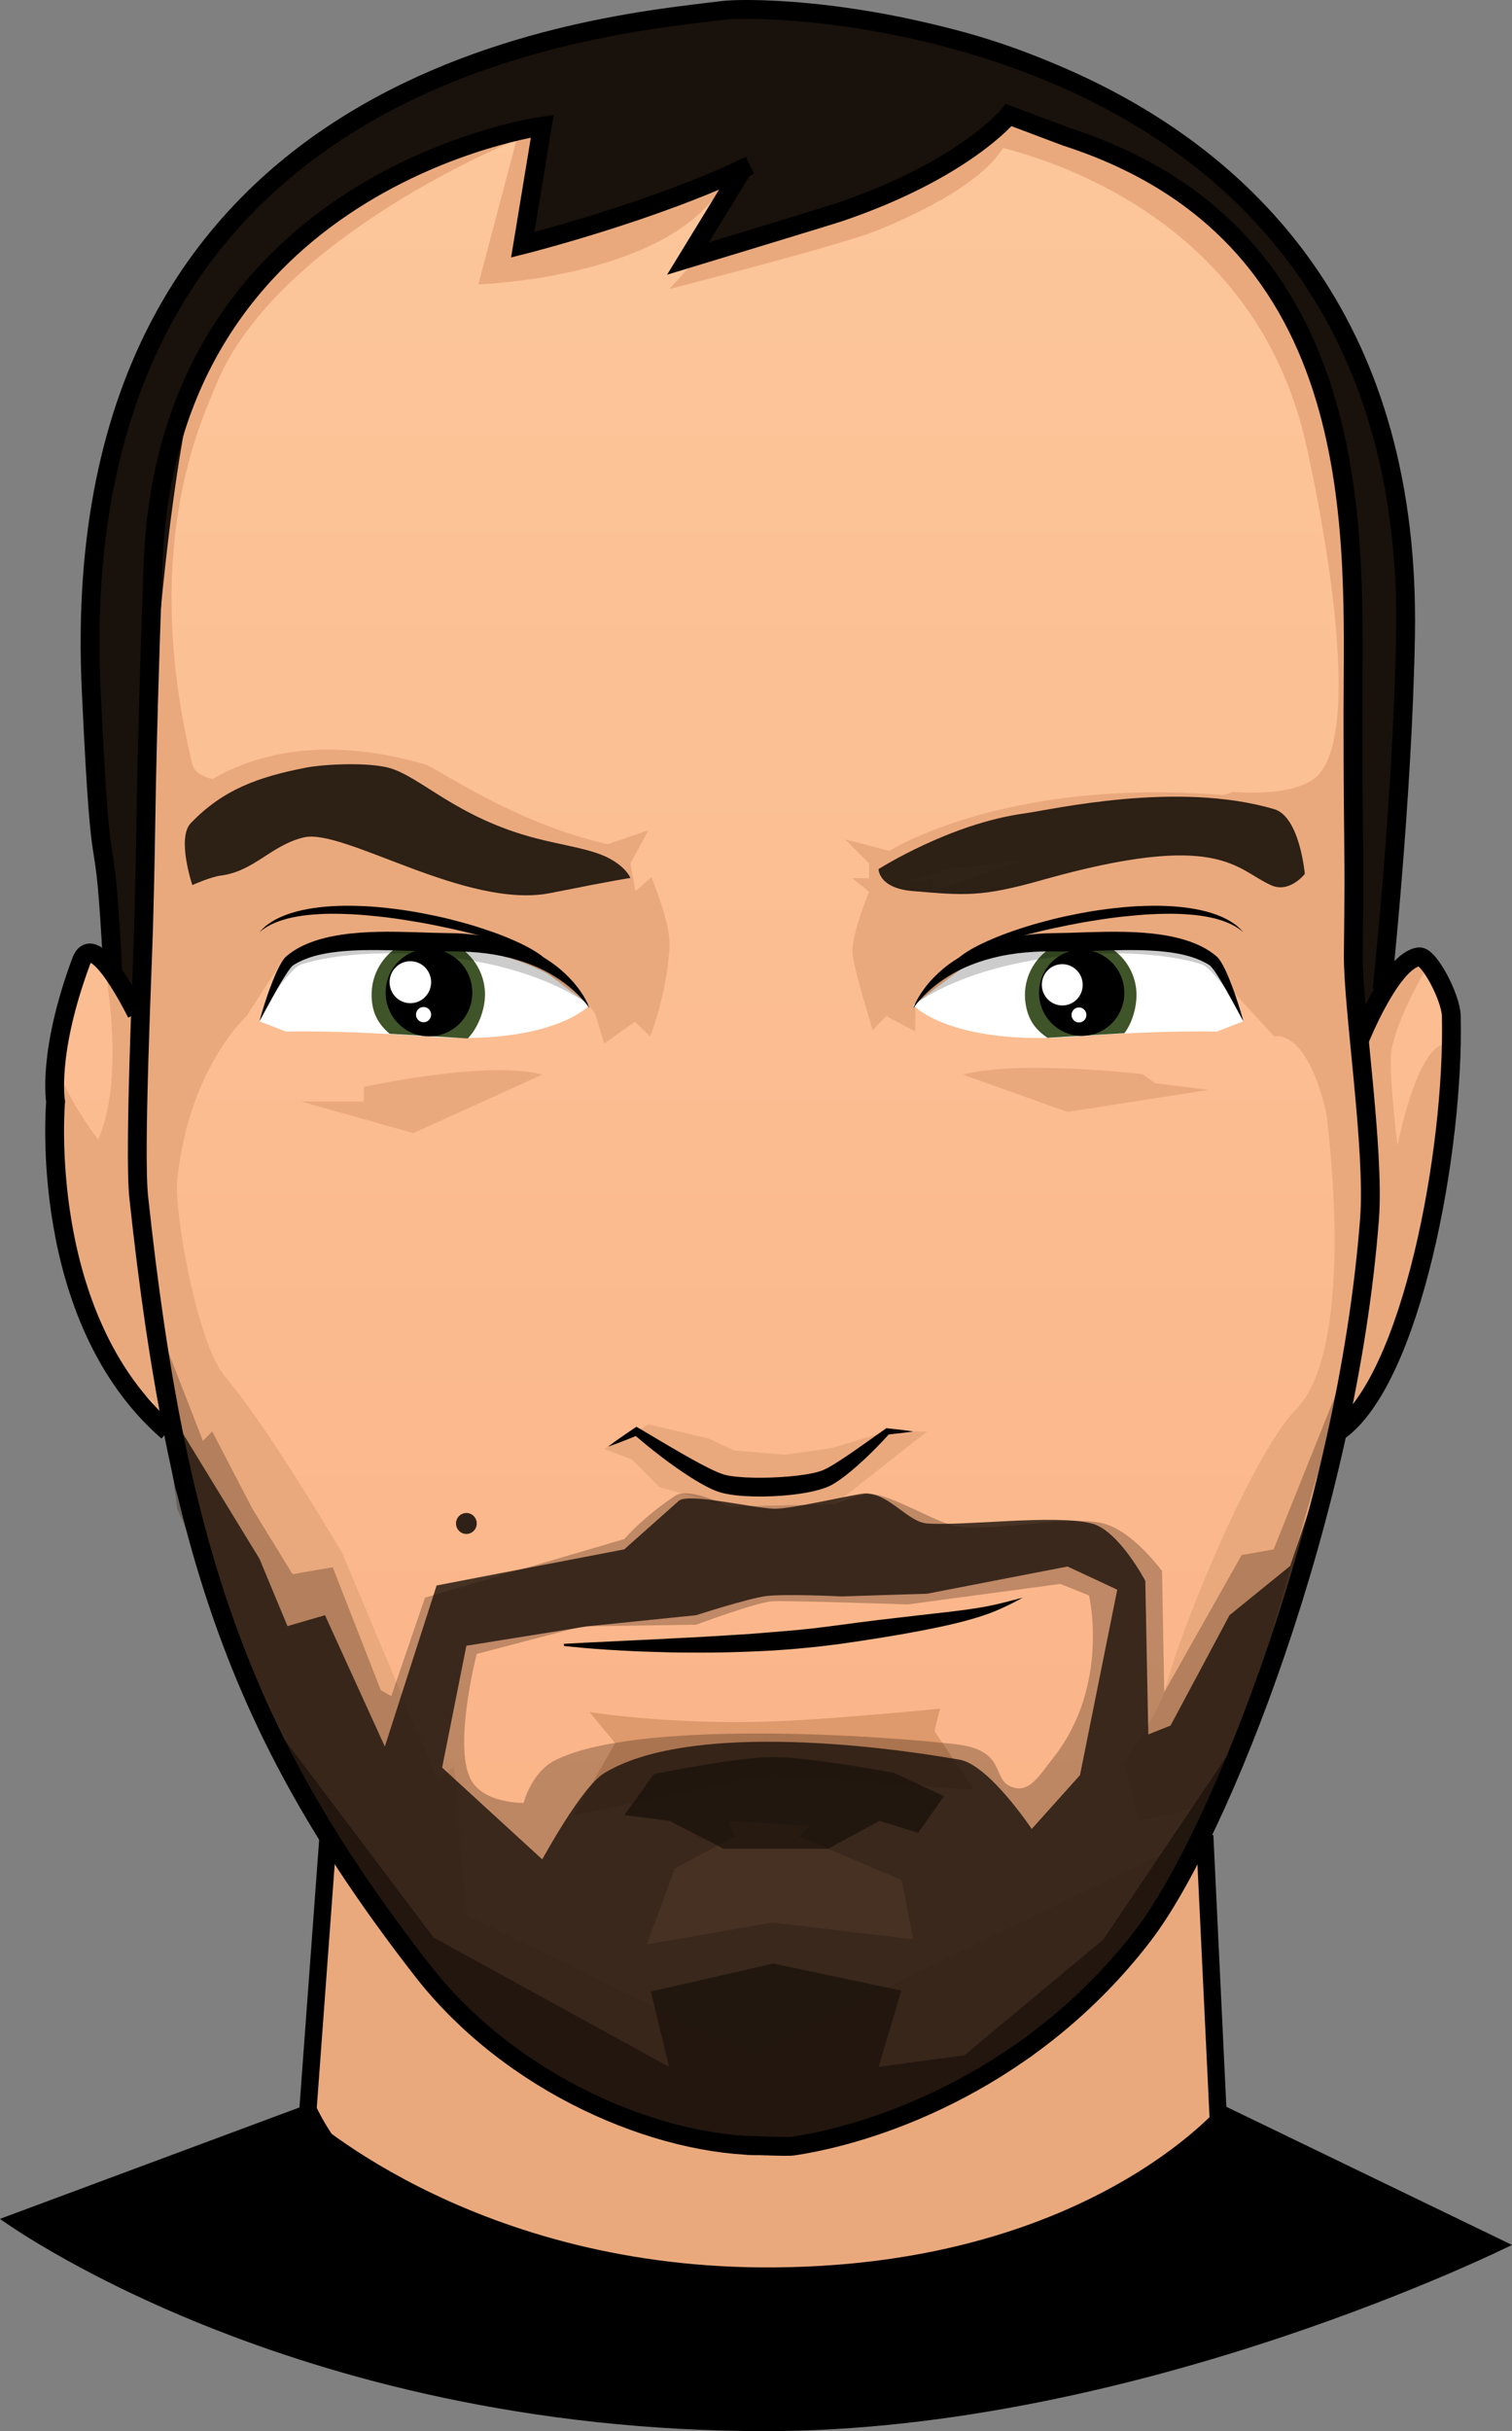
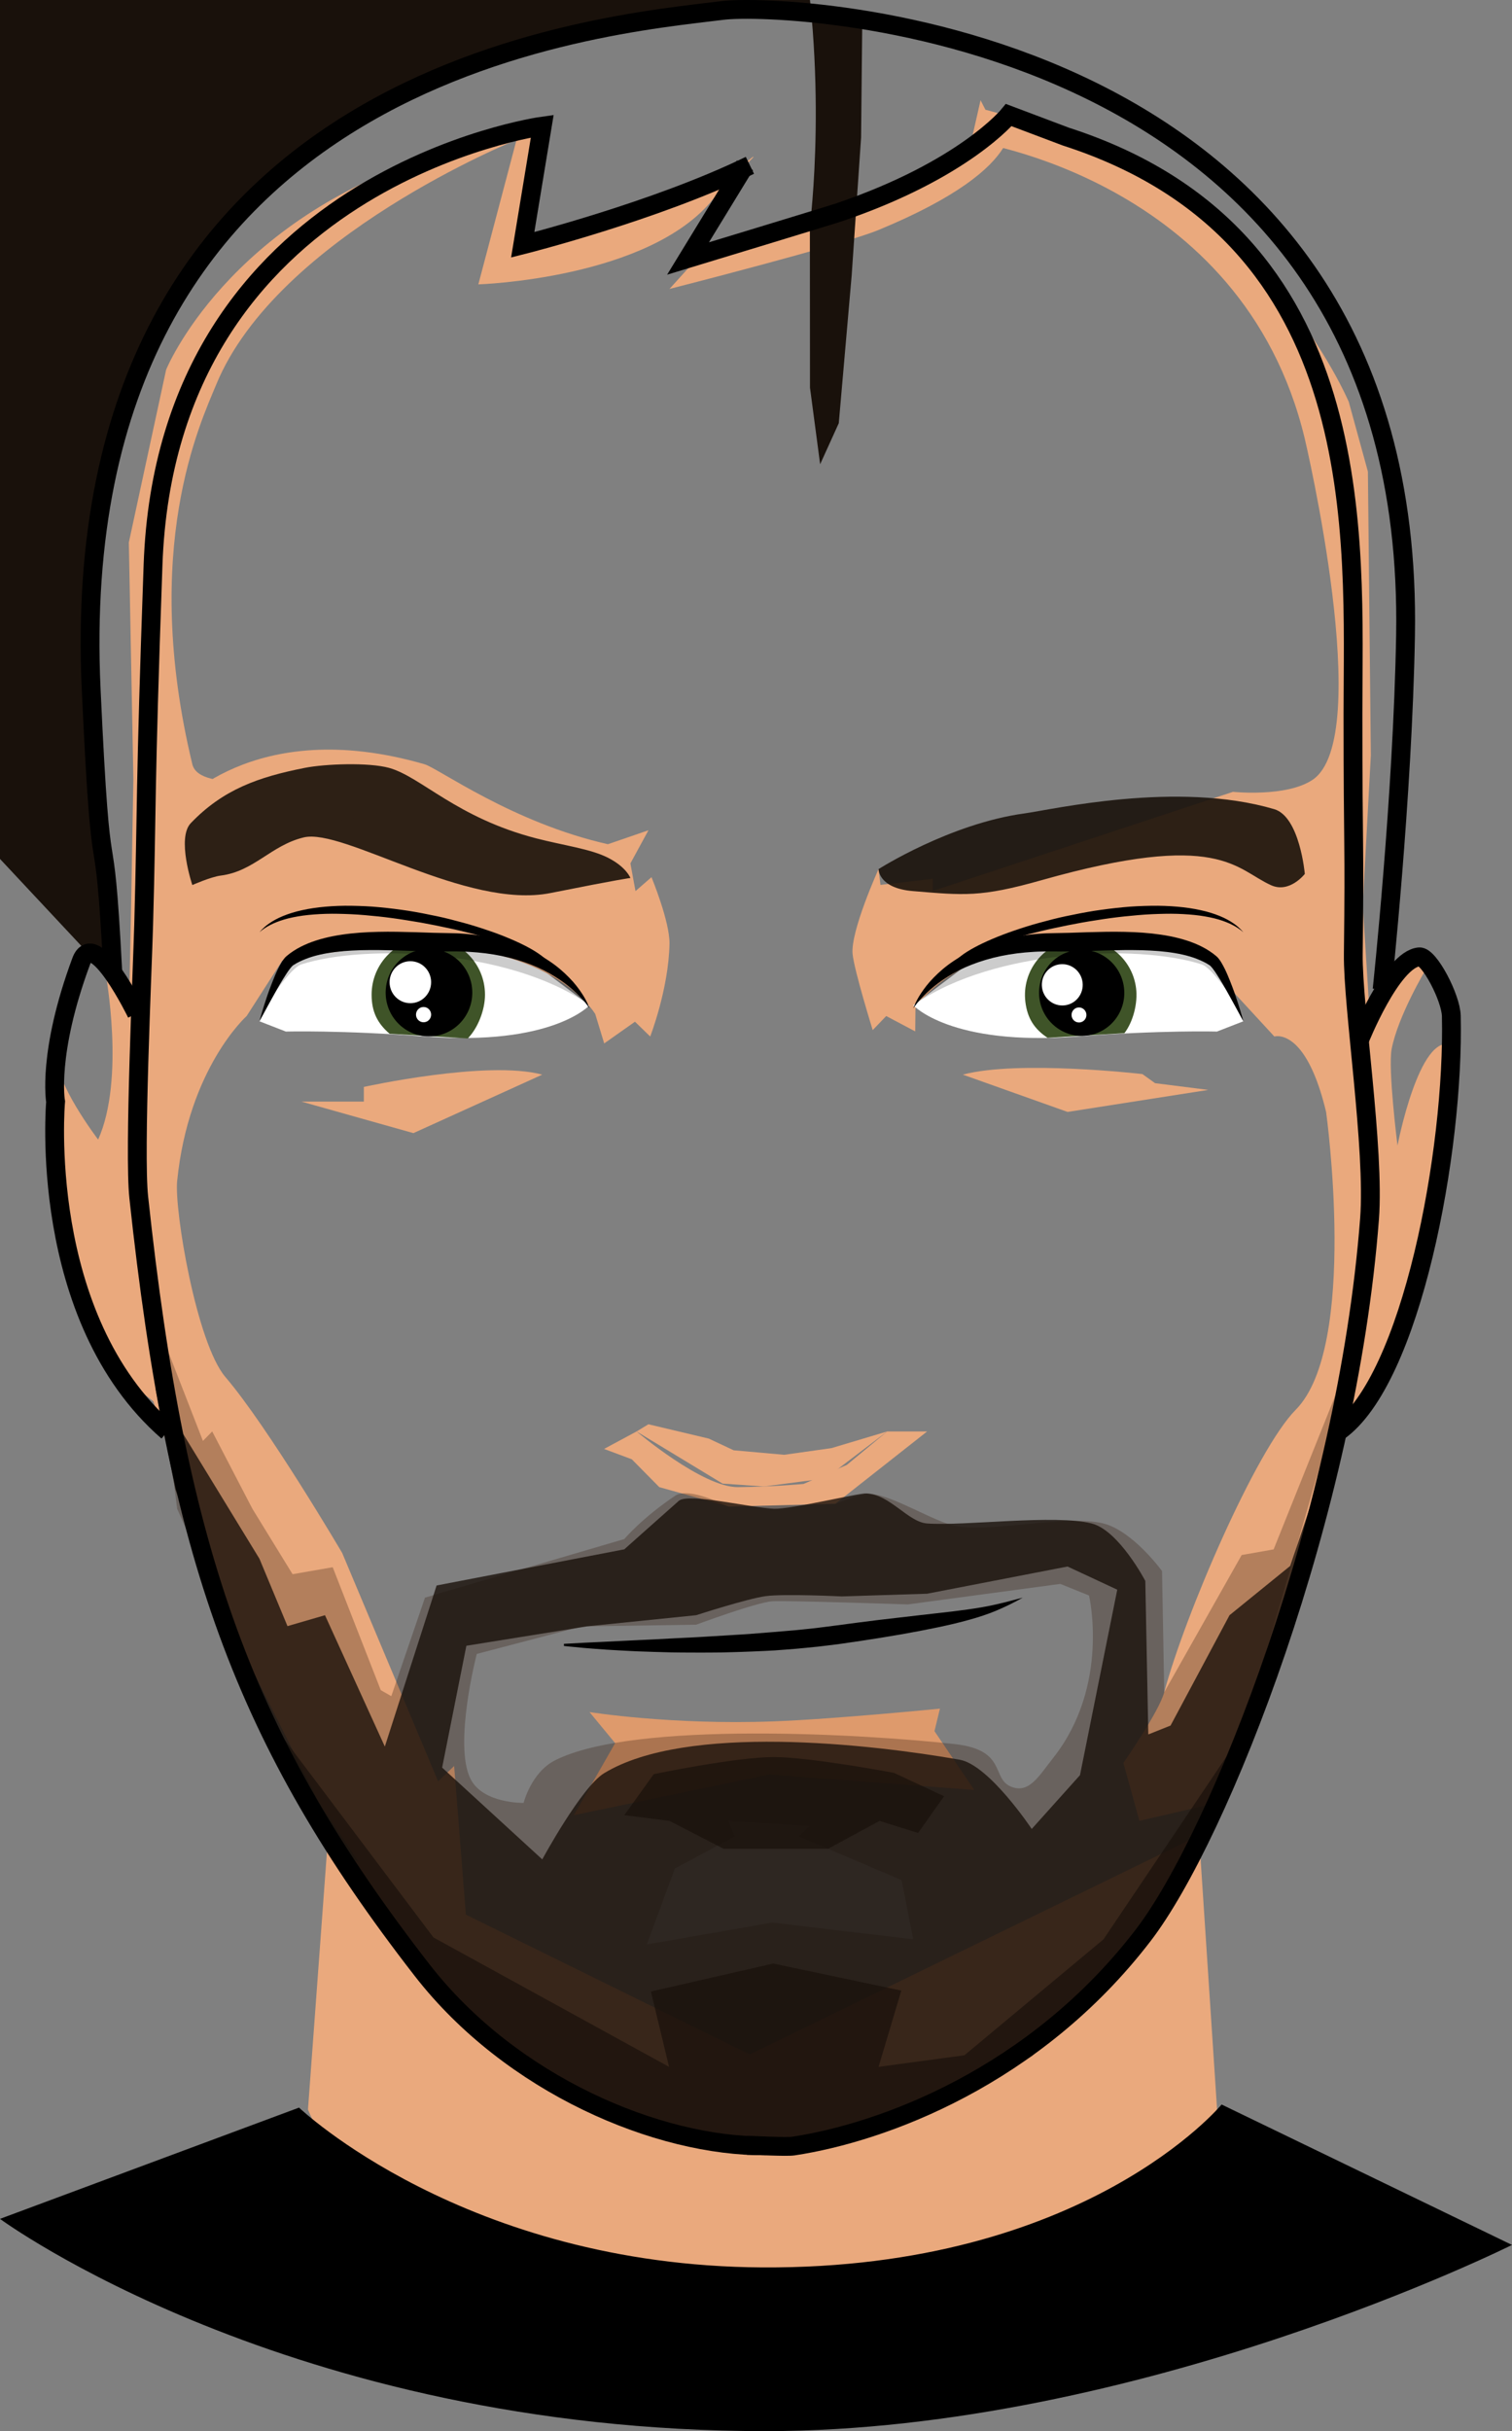
<svg xmlns="http://www.w3.org/2000/svg" version="1.1" x="0px" y="0px" width="608.971px" height="979.035px" viewBox="0 0 608.971 979.035" enable-background="new 0 0 608.971 979.035" xml:space="preserve">
  <rect x="0" y="0" width="608.971" height="979.035" fill="#808080" stroke="none" />
  <g id="Livello_9">
</g>
  <g id="Livello_13">
</g>
  <g id="Livello_12">
</g>
  <g id="Livello_6">
    <path d="M305.716,921.352" />
  </g>
  <g id="Livello_4">
    <linearGradient id="SVGID_1_" gradientUnits="userSpaceOnUse" x1="303.17" y1="42.777" x2="303.17" y2="879.842">
      <stop offset="0" style="stop-color:#FCC79B" />
      <stop offset="1" style="stop-color:#FAB185" />
    </linearGradient>
-     <path fill="url(#SVGID_1_)" d="M571.603,385.319l-7.827,9.599l-11.231,27.387l-1.895-26.405l2.794-69.138l3.617-64.669   l-3.716-60.429l-1.763-20.357l-14.385-28.248l-17.528-30.281l-22.139-26.38l-24.953-19.002l-27.403-16.915l-28.172-9.692   l-19.778-3.888c0,0-0.904-6.463-2.768-3.208c-24.635,43.044-113.617,63.475-113.617,63.475   c0.066-8.267,26.744-45.748,15.852-38.159c-19.586,13.646-86.161,29.579-86.161,29.579l1.244-48.038l-47.416,15.922l-38.472,19.617   l-39.851,33.995l-19.131,28.808L52.88,181.598l-1.917,43.608l1.908,76.256l3.594,66.386l-1.443,40.307L36.274,383.76l-7.824,15.979   c0,0-19.433,34.961,7.824,134.945c2.273,8.338,19.021,29.188,19.021,29.188l12.225,12.584l5.164,14.078l22.276,75.883   l17.931,38.273l25.204,43.5l21.13,30.969c0,0,61.79,107.572,149.267,100.334c103.427-8.557,167.814-121.547,167.814-121.547   l21.224-49.226l17.33-40.528l16.123-46.727l5.119-33.604l11.44-19.681l19.917-41.77l12.735-50.217l4.407-37.281l-0.07-29.75   L571.603,385.319z" />
    <path fill="#EAA97D" d="M131.841,743.562l-7.802,105.947c0,0,31.703,86.35,184.453,92.186   c152.751,5.837,182.775-75.848,182.775-75.848l-8.341-126.709L301.99,827.34L131.841,743.562z" />
    <path fill="#FFFFFF" d="M104.502,411.283l12.458-27.16l23.406-4.044l45.689-1.017l23.911,5.061l27.465,20.706   c0,0-14.899,16.524-66.015,12.586c-33.866-2.609-56.284-1.997-56.284-1.997L104.502,411.283z" />
  </g>
  <g id="Livello_7">
    <path fill="#EAA97D" d="M243.296,583.496l13.088-7.041c0,0,26.555,22.548,40.806,22.426c14.252-0.12,26.468-1.287,26.468-1.287   l17.443-7.693l16.221-13.445h16.089l-36.955,29.107l-42.73,1.167l-28.182-7.843l-11.083-11.219L243.296,583.496z" />
    <path fill="#EAA97D" d="M42.516,391.882c0,0,7.989,42.606-2.987,67.033c0,0-18.159-23.788-16.426-34.231   c2.134-12.86-1.074,10.788-1.074,10.788l-0.021,19.888l2.924,27.118l4.027,23.381l6.09,22.778l12.297,24.384l22.079,17.323   l3.26,20.189c0,0-2.747-17.597-3.26-20.189c-0.515-2.594-10.249-44.479-10.249-44.479l-7.496-38.738l3.77-38.747l1.024-37.098   l-6.818-12.288L42.516,391.882z" />
    <path fill="#EAA97D" d="M560.497,422.456c-1.533,7.974,2.355,38.854,2.355,38.854s8.77-45.506,21.75-40.548l-2.039,34.599   l-3.864,31.227l-9.937,35.599l-6.924,19.9l-5.188,17.188l-17.567,17.182l3.541-13.553l3.826-28.073l6.193-29.558l-0.729-26.465   l0.01-31.023l-5.097-35.723l15.012-19.471l9.764-7.271l2.712,5.001C574.314,390.32,563.077,409.03,560.497,422.456z" />
    <path fill="#EAA97D" d="M452.454,709.942c0,0,14.326-20.529,16.449-28.474c8.292-31.013,36.869-97.495,52.966-113.748   c25.358-25.602,12.229-119.937,12.229-119.937l23.501,57.802l-21.496,82.275l-21.242,80.33l-25.558,58.043l-30.399,7.048   L452.454,709.942z" />
    <path fill="#DE9A6C" d="M237.432,689.463c0,0,32.815,5.285,74.157,3.75c24.357-0.906,66.979-5.13,66.979-5.13l-2.202,9.063   l16.037,23.688l-82.533-6.226l-78.735,16.381l16.621-29.01L237.432,689.463z" />
    <g>
      <path fill="#EAA97D" d="M551.044,398.995l-2.188-34.472l3.265-60.359l-1.187-114.242l-7.702-28.082    c0,0-34.045-80.487-121.751-111.051l-24.589-6.6l-1.965-3.826l-3.752,16.51c0,0,109.272,15.058,134.347,119.851    c0,0,28.45,120.497,3.079,137.348c-10.631,7.061-32.003,4.807-32.003,4.807l-120.876,39.893v-4.884l-21.107,2.469l-0.77-6.359    c0,0-11.303,24.895-10.459,34.125c0.595,6.512,8.104,30.706,8.104,30.706l5.434-5.666l11.686,6.184l0.096-9.262l0.578-0.879    c3.801-5.419,27.265-33.822,96.488-25.128l15.701,2.035l16.496,18.708l15.297,16.594c0,0,27.839-9.029,27.839,113.105    c0,11.922,7.238-5.55,7.238-5.55l0,0l8.309-38.049l-1.044-5.327l-1.106-18.73L551.044,398.995z" />
      <path fill="#EAA97D" d="M262.393,353.241l-6.442,5.612l-21.075-10.457l2.798,7.567l-120.072-43.729c0,0-37.233,7.595-40.14-4.472    c-20.936-86.915,3.275-137.451,9.607-152.868c24.561-59.797,120.971-98.59,120.971-98.59l-15.386,58.218    c0,0,68.648-2.162,94.528-34.319c13.631-16.938,21.112-20.92,12.87-13.628c-11.123,9.841-89.521,32.013-89.521,32.013    l7.873-47.799l-42.558,11.32c-84.466,26.368-108.94,86.782-108.94,86.782l-15.021,69.552l1.832,95.274l-0.94,52.678l-0.892,42.769    l-2.908,53.381l-0.777,17.057l2.59,21.651l1.567,20.933l2.79,8.055l6.591,33.987l17.874,56.387l18.478,44.765l30.289,60.333    l43.3,65.021l16.234-16.264l-5.006-63.276l-6.452,6.152l-38.635-91.943c0,0-29.773-50.648-47.046-70.871    c-11.588-13.568-20.622-67.102-19.423-78.967c4.601-45.521,27.985-66.4,27.985-66.4l14.359-22.341l13.283-2.421l15.7-2.034    c76.412-9.596,97.067,26.007,97.067,26.007l3.601,11.824l12.393-8.747l6.136,5.963c0,0,7.428-19.152,7.766-37.336    C269.805,371.153,262.393,353.241,262.393,353.241z" />
    </g>
    <path fill="#EAA97D" d="M282.09,102.589l-12.451,13.771c0,0,69.553-17.691,84.206-23.75c63.969-26.451,52.444-46.264,52.444-46.264   l-12.261,0.123c0,0,13.26,17.233-73.675,43.482C313.247,92.098,282.09,102.589,282.09,102.589z" />
    <path fill="#EAA97D" d="M146.544,437.712c0,0,49.584-10.939,71.858-4.946l-51.904,23.553l-45.104-12.702h25.15V437.712z" />
    <path fill="#EAA97D" d="M460.104,432.539c0,0-50.035-5.766-72.309,0.228l42.173,15.018l56.682-8.871l-21.44-2.709L460.104,432.539z   " />
    <path fill="#EAA97D" d="M70.58,325.64c0,0,30.875-38.01,100.387-17.877c5.582,1.616,35.441,23.561,73.87,32.209l16.332-5.616   l-7.267,13.346l2.05,11.152l-18.52,7.542l-80.948-40l-64.41,13.578L70.58,325.64z" />
-     <path fill="#EAA97D" d="M350.015,359.114l-6.675-5.438h6.675v-5.975l-9.583-9.651l17.774,4.596c0,0,54.764-34.931,158.046-19.763   l-8.647,14.248l-123.866,12.41L350.015,359.114z" />
    <polygon fill="#EAA97D" points="261.168,573.568 285.458,579.331 295.485,584.041 315.837,585.854 334.864,583.173    357.322,576.455 332.479,595.369 307.653,598.616 291.031,597.459 256.385,576.455  " />
  </g>
  <g id="Livello_10">
-     <path fill="#19110B" d="M49.656,398.995l-4.207-7.113l-2.006-31.841l-3.573-35.295c0,0-70.287-274.491,229.77-318.693l35.651-1.838   l42.027,1.226c0,0,197.6,10.421,218.824,228.125l-0.511,49.967l-3.792,55.557l-5.188,59.453l-7.507,16.535l-4.092-30.848   l-0.042-65.164c0,0,31.886-244.583-137.912-272.137c0,0-25.461,32.662-126.88,55.949v-4.902l20.216-29.416l-90.524,30.641   l8.088-47.187c0,0-93.313,7.57-139.399,100.33c0,0-14.671,53.021-20.013,188.092l-1.742,60.386L49.656,398.995z" />
+     <path fill="#19110B" d="M49.656,398.995l-4.207-7.113l-2.006-31.841l-3.573-35.295c0,0-70.287-274.491,229.77-318.693l35.651-1.838   l42.027,1.226l-0.511,49.967l-3.792,55.557l-5.188,59.453l-7.507,16.535l-4.092-30.848   l-0.042-65.164c0,0,31.886-244.583-137.912-272.137c0,0-25.461,32.662-126.88,55.949v-4.902l20.216-29.416l-90.524,30.641   l8.088-47.187c0,0-93.313,7.57-139.399,100.33c0,0-14.671,53.021-20.013,188.092l-1.742,60.386L49.656,398.995z" />
  </g>
  <g id="Livello_5">
    <path fill="#3F5428" d="M172.503,377.701c12.61,0,22.832,10.238,22.832,22.867c0,6.237-2.906,13.5-6.948,17.626l-31.479-1.888   c-4.859-4.194-7.239-8.811-7.239-15.739C149.67,387.938,159.894,377.701,172.503,377.701z" />
    <path opacity="0.3" fill="#321C0F" d="M512.961,623.954l-12.869,2.276l-31.188,55.238l-0.881-48.783   c0,0-11.658-16.105-23.586-19.169c-14.452-3.712-45.588,3.872-59.732,0.991c-8.499-1.728-24.797-12.099-33.548-12.826   c-4.752-0.395-14.702,4.009-14.702,4.009l-43.17,1.035c0,0-15.667-8.163-21.312-4.396c-13.373,8.925-20.533,17.464-20.533,17.464   l-80.277,23.595L157.6,683.057l-4.241-2.419L134,631.134l-16.163,2.812l-16.191-26.36l-16.178-31.131l-3.733,3.813l-20.098-51.632   l9.712,78.949l47.606,107.282l13.234,24.312l15.626,23.777l21.766,32.433l43.94,39.162l29.529,14.129l35.618,12.269l22.087,3.011   l18.762,0.279l26.116-5.663l36.12-12.579l33.865-17.889l34.662-35.093l27.741-41.24l14.166-24.888l52.729-182.627L512.961,623.954z    M311.049,774.248l-50.564,8.818l11.292-30.602l24.123-12.966l-2.615-6.223l32.898,2.074l-4.377,4.148l41.333,17.634l4.699,23.859   L311.049,774.248z M407.288,719.536c-8.159-3.238-1.54-14.78-22.637-17.157c-35.331-3.979-129.368-9.61-161.125,6.531   c-9.586,4.873-12.638,17.133-12.638,17.133s-16.318,0.349-21.36-9.619c-6.997-13.828,2.49-50.378,2.49-50.378l42.287-11.081   l46.061-0.678c0,0,24.276-9.03,30.684-9.437c5.747-0.364,54.609,1.261,54.609,1.261l61.387-8.262l11.566,4.667   c0,0,8.57,36.221-14.385,65.351C418.325,715.356,414.473,722.389,407.288,719.536z" />
    <ellipse cx="172.773" cy="399.737" rx="17.446" ry="17.629" />
    <path opacity="0.8" fill="#19110B" d="M495.2,650.456L471.448,694.9l-8.958,3.565l-1.212-61.816c0,0-10.618-20.332-21.596-23.133   c-14.761-3.769-51.085,1.089-66.271,0c-7.659-0.549-14.92-11.675-24.441-12.106c-3.308-0.149-30.129,6.396-37.201,6.176   c-8.835-0.275-34.578-6.547-38.396-3.163c-10.266,9.094-21.933,19.509-21.933,19.509l-75.595,14.555l-20.85,64.867l-24.107-52.897   l-15.103,4.396l-11.283-27.117l-41.845-68.461l7.922,40.354l29.332,79.955l27.369,51.59l22.253,34.262l20.428,27.903l36.765,37.451   l36.325,17.894l25.165,9.704l25.894,5.985l29.721-0.834l32.979-8.396l33.539-12.295l34.903-22.433l33.651-38.871l38.627-69.719   l12.563-25.963L540.095,569.8l-20.45,60.805L495.2,650.456z M415.536,736.539c0,0-17.18-25.813-29.037-27.895   c-35.904-6.302-110.163-14.721-143.203,5.447c-9.117,5.564-24.894,34.703-24.894,34.703l-40.327-36.971l9.762-49.062l48.687-7.83   l43.848-4.476c0,0,20.805-6.725,28.008-7.68c7.604-1.009,30.684,0.115,30.684,0.115l34.347-1.091l56.558-10.953l20.018,9.334   l-15.011,74.687L415.536,736.539z" />
    <ellipse fill="#FFFFFF" cx="165.274" cy="395.541" rx="8.365" ry="8.454" />
    <ellipse fill="#FFFFFF" cx="170.594" cy="408.6" rx="3.046" ry="3.078" />
    <path opacity="0.9" fill="#19110B" d="M77.461,356.415c0,0-6.38-18.93-0.611-24.938c13.017-13.559,27.181-18.546,45.874-22.245   c8.315-1.645,25.809-2.254,33.966,0c12.936,3.575,27.138,20.083,59.324,28.396c11.057,2.857,21.792,4.21,28.824,7.774   c7.463,3.783,9.065,8.173,9.065,8.173s-3.412,0.316-32.163,6.054c-33.901,6.765-83.348-26.272-99.43-22.391   c-13.173,3.178-19.962,13.67-33.431,15.37C84.948,353.105,77.461,356.415,77.461,356.415z" />
    <path opacity="0.9" fill="#19110B" d="M353.845,349.998c0,0,28.662-18.312,58.77-22.427c10.939-1.496,61.524-13.268,100.596-1.71   c10.31,3.049,12.312,26.077,12.312,26.077s-6.115,7.884-13.525,4.574c-14.381-6.422-20.729-22.373-92.604-2.028   c-24.476,6.928-31.166,6.064-51.755,4.363C353.732,357.697,353.845,349.998,353.845,349.998z" />
-     <ellipse opacity="0.9" fill="#19110B" cx="187.838" cy="613.517" rx="4.18" ry="4.225" />
    <path opacity="0.7" fill="#19110B" d="M95.939,675.758l78.63,104.461l94.904,52.126l-7.314-30.343l49.275-11.27l51.582,10.882   l-9.172,30.73l34.58-4.669l56.012-46.68l56.011-83.242c0,0-40.343,155.595-192.105,166.39   C308.342,864.144,193.253,879.843,95.939,675.758z" />
    <path opacity="0.7" fill="#19110B" d="M263.298,714.464l-11.858,16.525l18.199,2.293l21.778,11.224h16.963h25.159l20.719-11.224   l15.517,4.871l10.46-14.794l-20.215-9.418c0,0-33.605-6.335-48.252-6.36C296.45,707.557,263.298,714.464,263.298,714.464z" />
  </g>
  <g id="Livello_3">
-     <path fill="none" stroke="#000000" stroke-width="6.965" stroke-miterlimit="10" d="M132.167,739.139l-8.128,110.371   c0,0,39.264,92.186,184.453,92.186c143.962,0,182.775-75.848,182.775-75.848l-6.052-126.709" />
    <path fill="none" stroke="#000000" stroke-width="7.577" stroke-miterlimit="10" d="M308.342,864.144   c-43.146,0.383-102.47-24.54-138.38-70.807c-71.679-92.349-98.583-166.928-114.08-311.171c-1.93-17.966,1.481-91.755,1.977-109.654   c1.355-49.008,0.437-51.199,3.779-145.029C67.192,71.544,218.403,50.789,218.403,50.789l-7.873,47.799   c0,0,53.371-13.425,91.497-32.013" />
    <path fill="none" stroke="#000000" stroke-width="7.577" stroke-miterlimit="10" d="M300.052,66.575l-22.946,37.528   c0,0,57.176-17.357,60.891-18.618c50.429-17.115,68.293-39.139,68.293-39.139l23.065,8.692   c123.99,39.978,115.562,162.444,115.562,232.485c0,57.768,0.708,49.117,0.135,96.706c-0.256,21.247,8.688,78.517,6.541,106.585   c-9.037,118.252-60.325,248.324-91.149,288.518c-43.702,56.984-104.785,79.444-140.926,84.908   c-2.812,0.424-15.642-0.309-18.762-0.279" />
    <g>
      <path d="M104.502,411.283c0,0,0.163-0.603,0.468-1.732c0.331-1.12,0.778-2.78,1.457-4.854c0.677-2.074,1.479-4.606,2.578-7.454    c0.542-1.428,1.137-2.944,1.816-4.537c0.679-1.602,1.45-3.244,2.481-4.991c0.265-0.438,0.54-0.88,0.888-1.345    c0.329-0.452,0.752-0.964,1.408-1.485c0.379-0.301,0.761-0.605,1.147-0.913c0.408-0.31,0.908-0.635,1.369-0.954    c1.854-1.233,3.839-2.218,5.951-3.098c4.223-1.716,8.847-2.821,13.612-3.523c4.769-0.709,9.697-1.035,14.66-1.134    c4.966-0.125,9.972,0.015,14.93,0.147c2.463,0.082,4.926,0.163,7.379,0.244c2.454,0.05,4.898,0.099,7.324,0.148l1.825,0.042    c0.61,0.018,1.268,0.066,1.896,0.108c1.268,0.093,2.542,0.155,3.765,0.311c2.466,0.243,4.897,0.592,7.269,1.049    c4.748,0.892,9.264,2.21,13.388,3.859c4.129,1.641,7.839,3.659,11.051,5.807c3.224,2.137,5.895,4.483,8.067,6.714    c2.197,2.212,3.815,4.401,5.042,6.243c1.238,1.839,2.001,3.406,2.494,4.473c0.485,1.074,0.664,1.675,0.664,1.675    s-0.333-0.531-1.035-1.454c-0.69-0.931-1.802-2.22-3.288-3.755c-1.496-1.529-3.431-3.254-5.782-5.021    c-2.362-1.754-5.169-3.508-8.354-5.144c-3.206-1.603-6.821-3.011-10.733-4.178c-3.915-1.165-8.144-2.038-12.571-2.607    c-2.216-0.268-4.477-0.491-6.778-0.617c-1.155-0.096-2.287-0.095-3.433-0.13c-0.579-0.007-1.131-0.047-1.734-0.046l-1.826,0.007    l-1.833,0.007l-1.812,0.027c-1.257,0.015-2.511,0.012-3.761-0.012c-2.481-0.059-4.971-0.118-7.462-0.177    c-4.947-0.177-9.851-0.334-14.641-0.384c-2.395-0.006-4.763-0.009-7.089,0.055c-2.326,0.072-4.61,0.196-6.841,0.372    c-4.456,0.385-8.695,1.048-12.505,2.183c-1.895,0.562-3.698,1.29-5.312,2.062c-0.391,0.206-0.759,0.367-1.17,0.603    c-0.421,0.256-0.839,0.51-1.253,0.761c-0.117,0.06-0.365,0.241-0.626,0.531c-0.258,0.264-0.524,0.592-0.781,0.921    c-1.041,1.341-1.95,2.849-2.84,4.247c-0.877,1.415-1.679,2.794-2.418,4.101c-1.458,2.624-2.758,4.92-3.783,6.833    C105.69,409.096,104.502,411.283,104.502,411.283z" />
    </g>
    <g>
-       <path d="M244.836,582.613c0.877-0.673,1.774-1.309,2.663-1.96c0.885-0.657,1.797-1.265,2.695-1.899    c1.797-1.266,3.612-2.498,5.437-3.712l0.704-0.468l0.996,0.589l12.207,7.222c4.067,2.384,8.146,4.729,12.229,6.932    c2.048,1.082,4.094,2.142,6.124,3.058c1.011,0.458,2.031,0.87,2.979,1.198c0.483,0.179,0.929,0.299,1.35,0.408    c0.635,0.162,1.019,0.226,1.513,0.318c2.078,0.358,4.333,0.533,6.589,0.669c2.267,0.117,4.562,0.146,6.859,0.12    c2.299-0.013,4.604-0.093,6.899-0.232c2.295-0.15,4.588-0.315,6.85-0.587c2.261-0.267,4.501-0.61,6.634-1.065    c1.058-0.235,2.093-0.505,3.02-0.824l0.621-0.227c0.26-0.111,0.589-0.244,0.752-0.324c0.369-0.158,0.872-0.409,1.34-0.656    c1.904-1.023,3.857-2.267,5.791-3.529c1.928-1.286,3.874-2.593,5.793-3.948c3.856-2.688,7.725-5.441,11.589-8.184l0.511-0.363    l0.343,0.034c1.753,0.176,3.505,0.389,5.258,0.581c0.876,0.091,1.753,0.215,2.629,0.328s1.753,0.229,2.629,0.364    c-0.876,0.136-1.753,0.251-2.629,0.364s-1.753,0.237-2.629,0.328c-1.753,0.192-3.505,0.405-5.258,0.581l0.854-0.329    c-3.205,3.586-6.55,7-10.061,10.291c-1.77,1.627-3.553,3.254-5.437,4.794c-1.877,1.557-3.802,3.061-5.978,4.461    c-0.554,0.353-1.085,0.686-1.776,1.058c-0.358,0.203-0.577,0.299-0.855,0.439c-0.423,0.204-0.678,0.291-1.026,0.441    c-1.295,0.513-2.545,0.891-3.789,1.228c-2.479,0.663-4.924,1.104-7.366,1.453c-4.88,0.719-9.743,1.013-14.632,1.098    c-2.446,0.016-4.896-0.043-7.367-0.189c-2.478-0.156-4.955-0.411-7.542-0.929c-0.669-0.138-1.447-0.318-1.956-0.466    c-0.723-0.203-1.413-0.431-2.036-0.68c-1.28-0.486-2.424-1.054-3.549-1.627c-2.239-1.153-4.349-2.389-6.399-3.694    c-4.107-2.588-8.008-5.384-11.828-8.273c-3.811-2.906-7.526-5.895-11.14-9.057l1.7,0.121c-2.024,0.839-4.059,1.659-6.112,2.446    c-1.027,0.392-2.04,0.811-3.079,1.18C246.912,581.869,245.884,582.26,244.836,582.613z" />
-     </g>
+       </g>
    <g>
      <path d="M227.141,661.983c0,0,2.918-0.156,8.025-0.431c5.098-0.249,12.381-0.604,21.122-1.029    c4.365-0.195,9.092-0.411,14.087-0.703c2.497-0.123,5.062-0.249,7.683-0.378c2.621-0.135,5.297-0.275,8.016-0.458    c5.439-0.346,11.057-0.629,16.751-1.056c5.695-0.435,11.467-0.914,17.23-1.407c2.873-0.302,5.753-0.568,8.607-0.896    c2.849-0.363,5.687-0.727,8.503-1.087c5.691-0.775,11.294-1.496,16.715-2.164c5.423-0.632,10.666-1.242,15.637-1.821    c4.96-0.565,9.648-1.1,13.977-1.594c4.312-0.524,8.24-1.067,11.701-1.658c3.461-0.59,6.448-1.285,8.926-1.884    c1.236-0.302,2.337-0.598,3.297-0.855c0.963-0.252,1.782-0.467,2.447-0.641c1.332-0.347,2.043-0.532,2.043-0.532    s-0.646,0.352-1.855,1.011c-1.216,0.648-2.997,1.603-5.344,2.68c-2.336,1.092-5.238,2.356-8.677,3.49    c-3.43,1.162-7.36,2.242-11.657,3.28c-4.298,1.026-8.969,1.992-13.911,2.944c-2.474,0.452-5.015,0.916-7.612,1.39    c-2.6,0.438-5.256,0.883-7.958,1.337c-2.704,0.422-5.454,0.851-8.238,1.285c-2.784,0.404-5.604,0.814-8.444,1.228    c-2.863,0.388-5.788,0.712-8.703,1.072c-2.92,0.316-5.851,0.57-8.781,0.857c-2.931,0.258-5.861,0.451-8.78,0.677    c-2.921,0.178-5.83,0.277-8.716,0.418c-2.885,0.145-5.746,0.194-8.573,0.294c-2.827,0.107-5.618,0.136-8.365,0.146    c-2.747,0.028-5.446,0.017-8.087,0.003c-2.642-0.008-5.226-0.017-7.74-0.069c-5.03-0.114-9.782-0.283-14.167-0.443    c-4.385-0.197-8.401-0.442-11.959-0.654c-3.558-0.235-6.657-0.494-9.209-0.701c-5.102-0.448-8.013-0.799-8.013-0.798    L227.141,661.983z" />
    </g>
    <g>
      <path fill="none" d="M427.046,662.409" />
    </g>
    <g>
      <path fill="none" d="M388.227,650.456" />
    </g>
    <path fill="none" stroke="#000000" stroke-width="7.577" stroke-miterlimit="10" d="M55.022,408.155   c0,0-17.077-35.159-22.307-21.066c-13.786,37.146-10.32,56.557-10.32,56.557s-7.713,86.789,45.125,132.81" />
    <path fill="none" stroke="#000000" stroke-width="7.577" stroke-miterlimit="10" d="M547.487,418.979   c0,0,12.928-32.57,24.115-33.66c3.945-0.385,12.76,16.39,12.93,23.844c1.245,54.087-16.017,146.571-45.449,167.292" />
    <path fill="none" stroke="#000000" stroke-width="7.577" stroke-miterlimit="10" d="M45.449,391.882   c-3.819-74.024-4.348-19.564-8.729-114.235C25.114,26.888,243.627,10.188,290.963,4.214   c25.645-3.236,279.425,5.856,275.125,251.762c-1.141,65.187-9.438,142.565-9.438,142.565" />
    <g>
      <path d="M104.502,375.415c0,0,0.325-0.359,0.933-1.033c0.649-0.634,1.616-1.599,3.047-2.549c1.414-0.975,3.244-2.022,5.471-2.926    c2.22-0.918,4.814-1.74,7.698-2.363c2.881-0.639,6.043-1.128,9.401-1.408c3.357-0.293,6.908-0.435,10.573-0.369    c3.664,0.065,7.449,0.21,11.271,0.586c3.823,0.363,7.692,0.847,11.545,1.429c3.847,0.62,7.672,1.353,11.419,2.157    c3.751,0.783,7.398,1.752,10.918,2.708c3.52,0.96,6.882,2.037,10.047,3.124c3.169,1.073,6.124,2.217,8.812,3.368    c5.384,2.276,9.705,4.633,12.439,6.726c1.376,1.029,2.324,2.026,2.841,2.791c0.248,0.388,0.427,0.694,0.491,0.925    c0.078,0.222,0.118,0.336,0.118,0.336s-0.057-0.107-0.167-0.313c-0.094-0.211-0.315-0.484-0.606-0.817    c-0.6-0.664-1.665-1.443-3.104-2.28c-2.89-1.674-7.346-3.472-12.797-5.287c-2.729-0.903-5.717-1.79-8.887-2.688    c-3.174-0.886-6.547-1.727-10.039-2.582c-3.494-0.848-7.137-1.581-10.83-2.351c-3.697-0.75-7.471-1.421-11.257-1.995    c-3.779-0.616-7.573-1.135-11.316-1.535c-3.744-0.384-7.43-0.74-11.005-0.903c-3.574-0.155-7.031-0.254-10.302-0.155    c-3.269,0.109-6.354,0.327-9.176,0.711c-2.819,0.397-5.38,0.919-7.598,1.575c-2.213,0.663-4.09,1.423-5.568,2.193    c-0.751,0.367-1.372,0.778-1.939,1.102c-0.537,0.359-0.992,0.676-1.359,0.942C104.877,375.108,104.502,375.415,104.502,375.415z" />
    </g>
    <path fill="#FFFFFF" d="M500.766,411.283l-12.459-27.16l-23.405-4.044l-45.688-1.017l-23.911,5.061l-27.466,20.706   c0,0,14.9,16.524,66.016,12.586c33.866-2.609,56.284-1.997,56.284-1.997L500.766,411.283z" />
    <path fill="#3F5428" d="M432.582,378.394c12.316-1.484,23.505,7.312,24.991,19.645c0.734,6.091-1.249,13.527-4.711,18.032   l-30.965,1.861c-5.239-3.523-8.108-7.752-8.924-14.518C411.488,391.081,420.268,379.878,432.582,378.394z" />
    <ellipse transform="matrix(0.993 -0.12 0.12 0.993 -44.725 54.983)" cx="435.441" cy="399.884" rx="17.161" ry="17.342" />
    <ellipse transform="matrix(0.993 -0.12 0.12 0.993 -44.39 54.016)" fill="#FFFFFF" cx="427.624" cy="396.669" rx="8.229" ry="8.316" />
    <ellipse transform="matrix(0.993 -0.12 0.12 0.993 -45.803 54.923)" fill="#FFFFFF" cx="434.356" cy="408.796" rx="2.997" ry="3.028" />
    <g>
      <path d="M500.766,411.283c0,0-1.188-2.187-3.267-6.014c-1.025-1.914-2.326-4.209-3.783-6.833    c-0.739-1.306-1.541-2.686-2.418-4.101c-0.89-1.398-1.799-2.906-2.84-4.247c-0.257-0.33-0.523-0.657-0.781-0.921    c-0.262-0.289-0.509-0.471-0.626-0.53c-0.414-0.251-0.832-0.505-1.253-0.761c-0.411-0.236-0.779-0.396-1.171-0.603    c-1.614-0.772-3.417-1.5-5.312-2.062c-3.81-1.135-8.05-1.798-12.505-2.183c-2.231-0.176-4.517-0.3-6.842-0.372    c-2.326-0.064-4.694-0.061-7.089-0.055c-4.79,0.05-9.694,0.207-14.642,0.384c-2.49,0.06-4.98,0.119-7.461,0.177    c-1.251,0.024-2.504,0.027-3.761,0.012l-1.812-0.027l-1.833-0.007l-1.826-0.007c-0.604-0.001-1.155,0.039-1.734,0.046    c-1.146,0.035-2.277,0.034-3.433,0.13c-2.301,0.125-4.562,0.349-6.778,0.617c-4.427,0.569-8.656,1.442-12.57,2.607    c-3.912,1.167-7.528,2.576-10.733,4.179c-3.184,1.635-5.991,3.39-8.354,5.144c-2.352,1.766-4.286,3.491-5.782,5.02    c-1.486,1.536-2.598,2.825-3.288,3.755c-0.702,0.923-1.035,1.454-1.035,1.454s0.179-0.601,0.663-1.675    c0.493-1.067,1.257-2.634,2.494-4.473c1.227-1.842,2.845-4.031,5.042-6.243c2.172-2.23,4.844-4.577,8.067-6.713    c3.212-2.147,6.922-4.166,11.051-5.807c4.123-1.65,8.64-2.968,13.388-3.86c2.371-0.457,4.802-0.806,7.269-1.049    c1.224-0.156,2.497-0.218,3.765-0.311c0.629-0.042,1.286-0.09,1.897-0.108l1.824-0.042c2.426-0.049,4.87-0.099,7.324-0.148    c2.453-0.081,4.916-0.163,7.379-0.244c4.958-0.133,9.964-0.272,14.93-0.147c4.963,0.099,9.892,0.425,14.66,1.133    c4.766,0.703,9.39,1.807,13.613,3.523c2.111,0.879,4.096,1.864,5.95,3.097c0.462,0.32,0.962,0.644,1.369,0.954    c0.386,0.307,0.769,0.611,1.147,0.913c0.656,0.521,1.079,1.033,1.408,1.485c0.348,0.465,0.623,0.906,0.888,1.345    c1.03,1.747,1.802,3.389,2.48,4.991c0.68,1.594,1.274,3.109,1.816,4.537c1.099,2.848,1.901,5.38,2.578,7.454    c0.68,2.073,1.127,3.733,1.458,4.854C500.603,410.68,500.766,411.283,500.766,411.283z" />
    </g>
    <g>
      <path d="M500.766,375.415c0,0-0.375-0.307-1.077-0.882c-0.367-0.267-0.822-0.583-1.359-0.942    c-0.567-0.324-1.188-0.735-1.938-1.102c-1.478-0.771-3.354-1.531-5.568-2.193c-2.218-0.655-4.779-1.177-7.598-1.575    c-2.822-0.384-5.907-0.603-9.176-0.711c-3.271-0.1-6.729,0-10.302,0.155c-3.575,0.163-7.262,0.519-11.005,0.903    c-3.743,0.4-7.537,0.919-11.316,1.535c-3.786,0.574-7.56,1.244-11.257,1.995c-3.693,0.77-7.336,1.502-10.83,2.351    c-3.49,0.854-6.864,1.695-10.038,2.582c-3.171,0.899-6.158,1.786-8.888,2.688c-5.451,1.815-9.907,3.613-12.797,5.287    c-1.439,0.838-2.505,1.617-3.104,2.281c-0.291,0.333-0.513,0.605-0.606,0.817c-0.11,0.207-0.167,0.313-0.167,0.313    s0.04-0.114,0.118-0.336c0.063-0.23,0.242-0.537,0.49-0.925c0.518-0.765,1.466-1.762,2.842-2.791    c2.734-2.092,7.056-4.45,12.439-6.726c2.689-1.15,5.644-2.294,8.812-3.368c3.165-1.087,6.527-2.164,10.047-3.123    c3.521-0.957,7.168-1.926,10.919-2.709c3.747-0.804,7.572-1.537,11.419-2.157c3.853-0.582,7.722-1.065,11.545-1.429    c3.822-0.376,7.607-0.521,11.271-0.586c3.665-0.065,7.216,0.076,10.573,0.369c3.358,0.28,6.521,0.769,9.401,1.408    c2.884,0.623,5.479,1.444,7.698,2.363c2.227,0.904,4.057,1.951,5.471,2.926c1.432,0.95,2.397,1.915,3.048,2.549    C500.441,375.056,500.766,375.415,500.766,375.415z" />
    </g>
  </g>
  <g id="Livello_8">
    <path d="M608.971,904.052c0,0-150.067,74.983-300.629,74.983C115.954,979.035,0,893.553,0,893.553l120.436-44.804   c0,0,66.658,63.665,186.56,64.357c130.192,0.753,185.012-65.609,185.012-65.609L608.971,904.052z" />
  </g>
  <g id="Livello_11">
    <path opacity="0.2" d="M107.845,403.995c0,0,8.993-14.183,13.549-15.641c26.168-8.373,83.674-5.81,114.869,15.641   c0,0-13.668-24.097-46.682-24.187s-52.271,0-52.271,0l-15.916,3.549C121.395,383.357,113.461,384.174,107.845,403.995z" />
    <path opacity="0.2" d="M497.51,403.995c0,0-8.993-14.183-13.55-15.641c-26.168-8.373-83.674-5.81-114.869,15.641   c0,0,13.669-24.097,46.683-24.187s52.271,0,52.271,0l15.916,3.549C483.96,383.357,491.894,384.174,497.51,403.995z" />
  </g>
</svg>